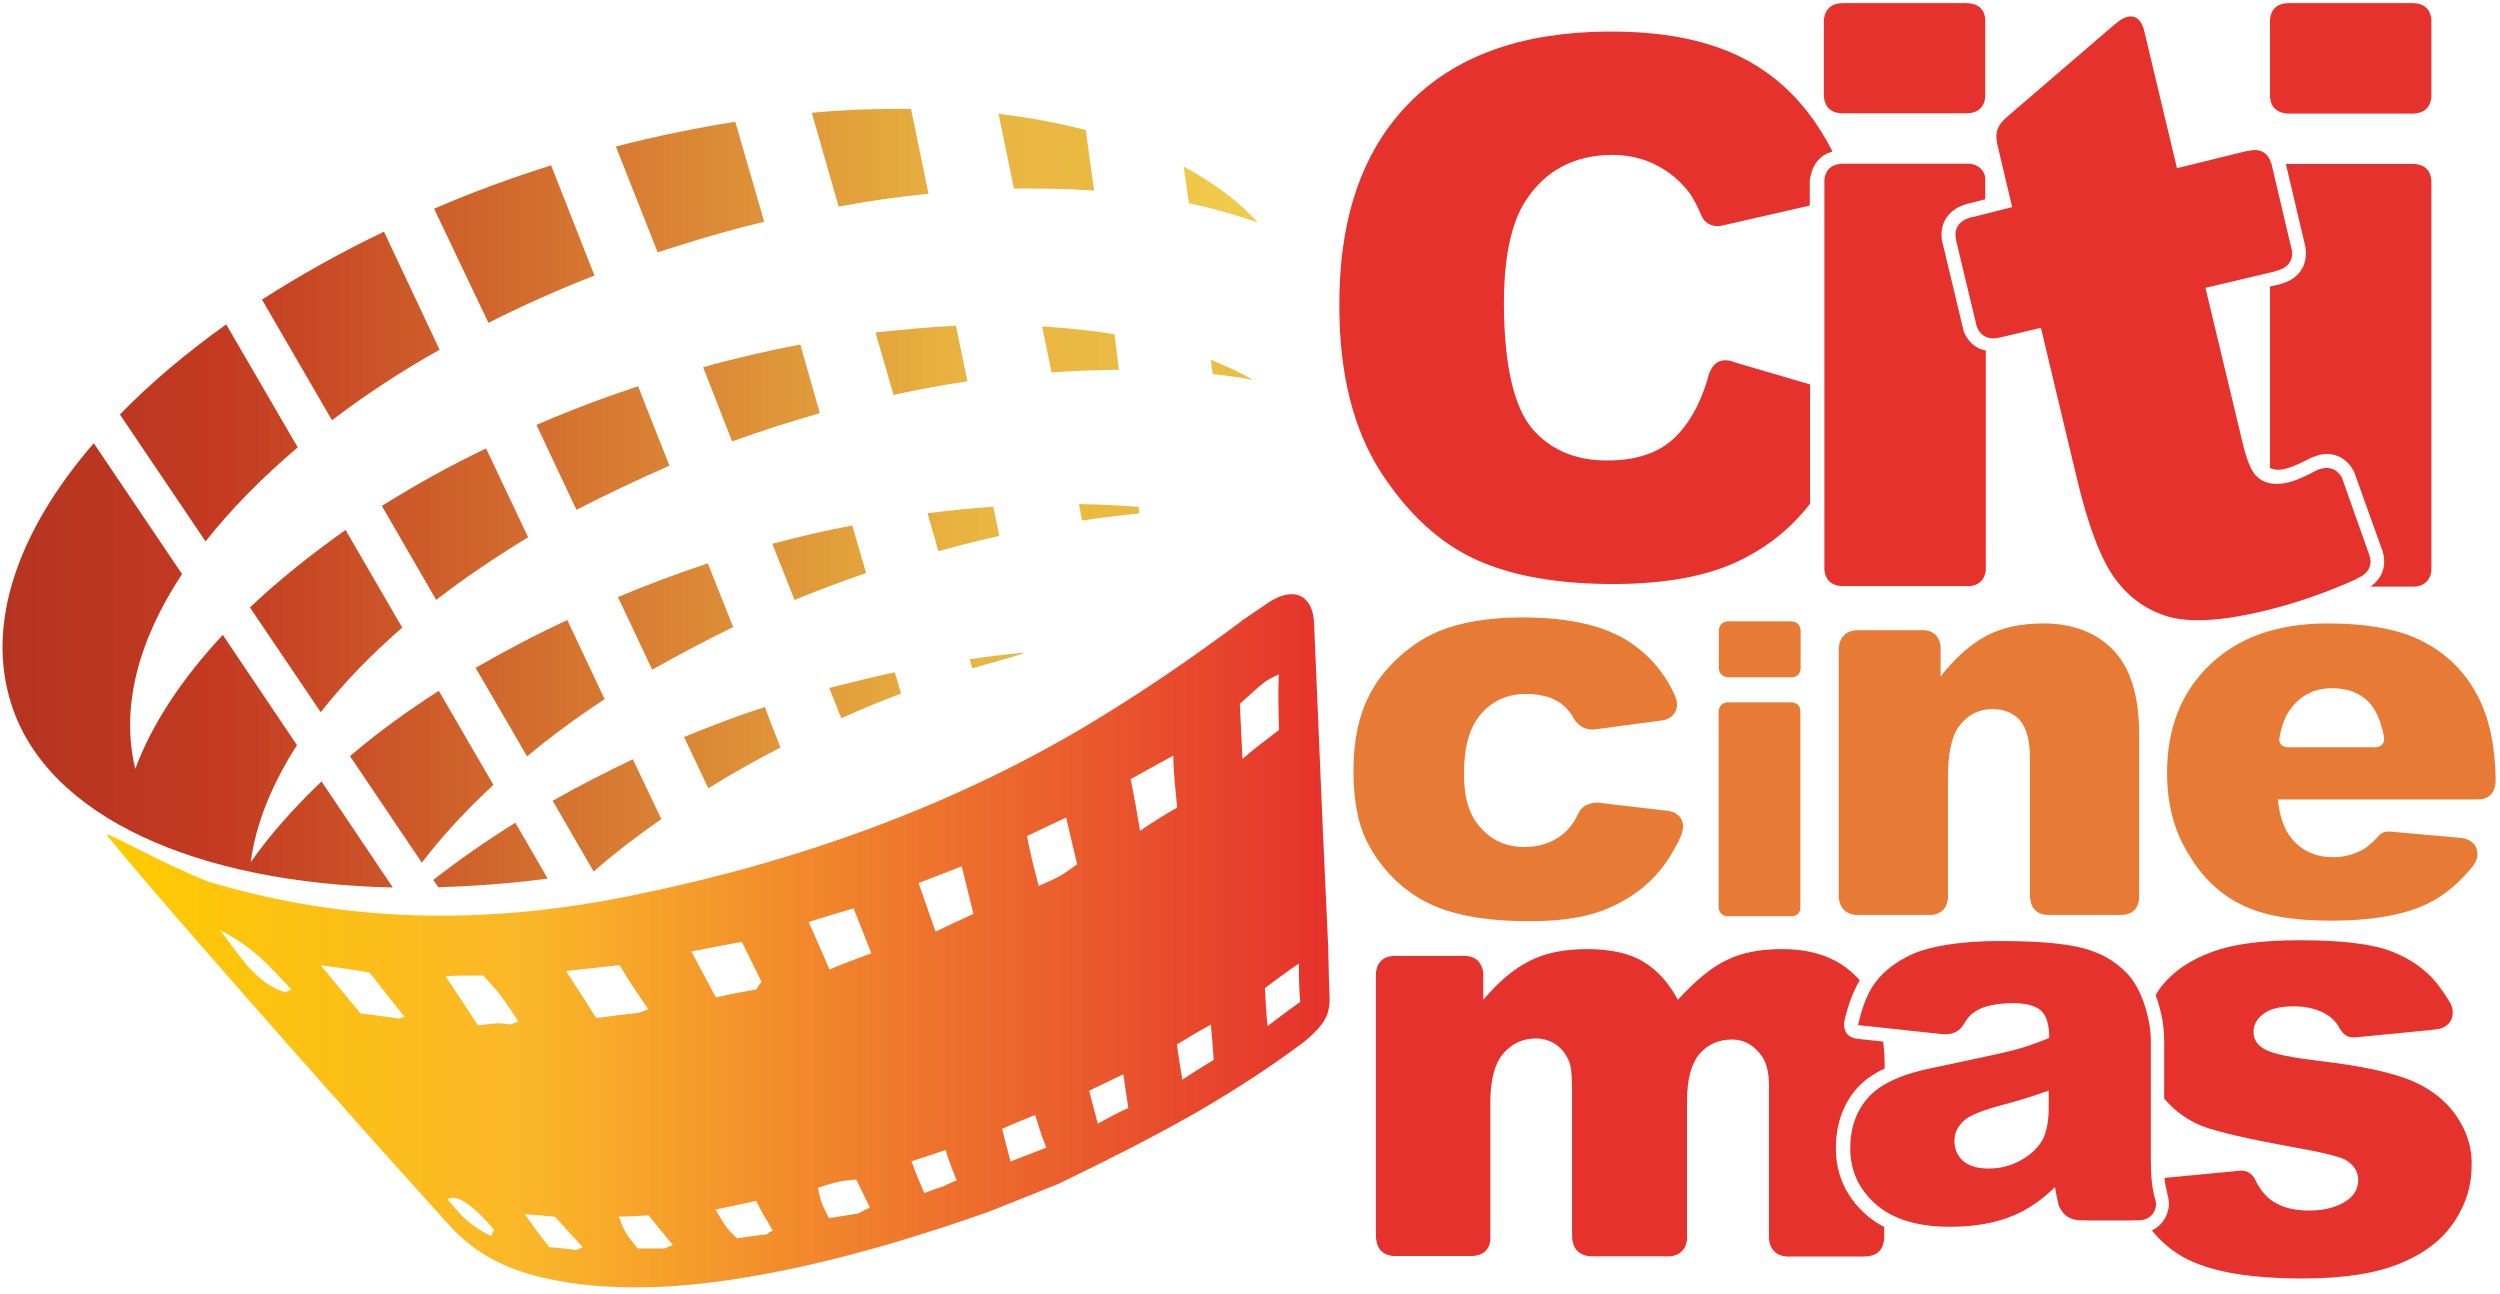
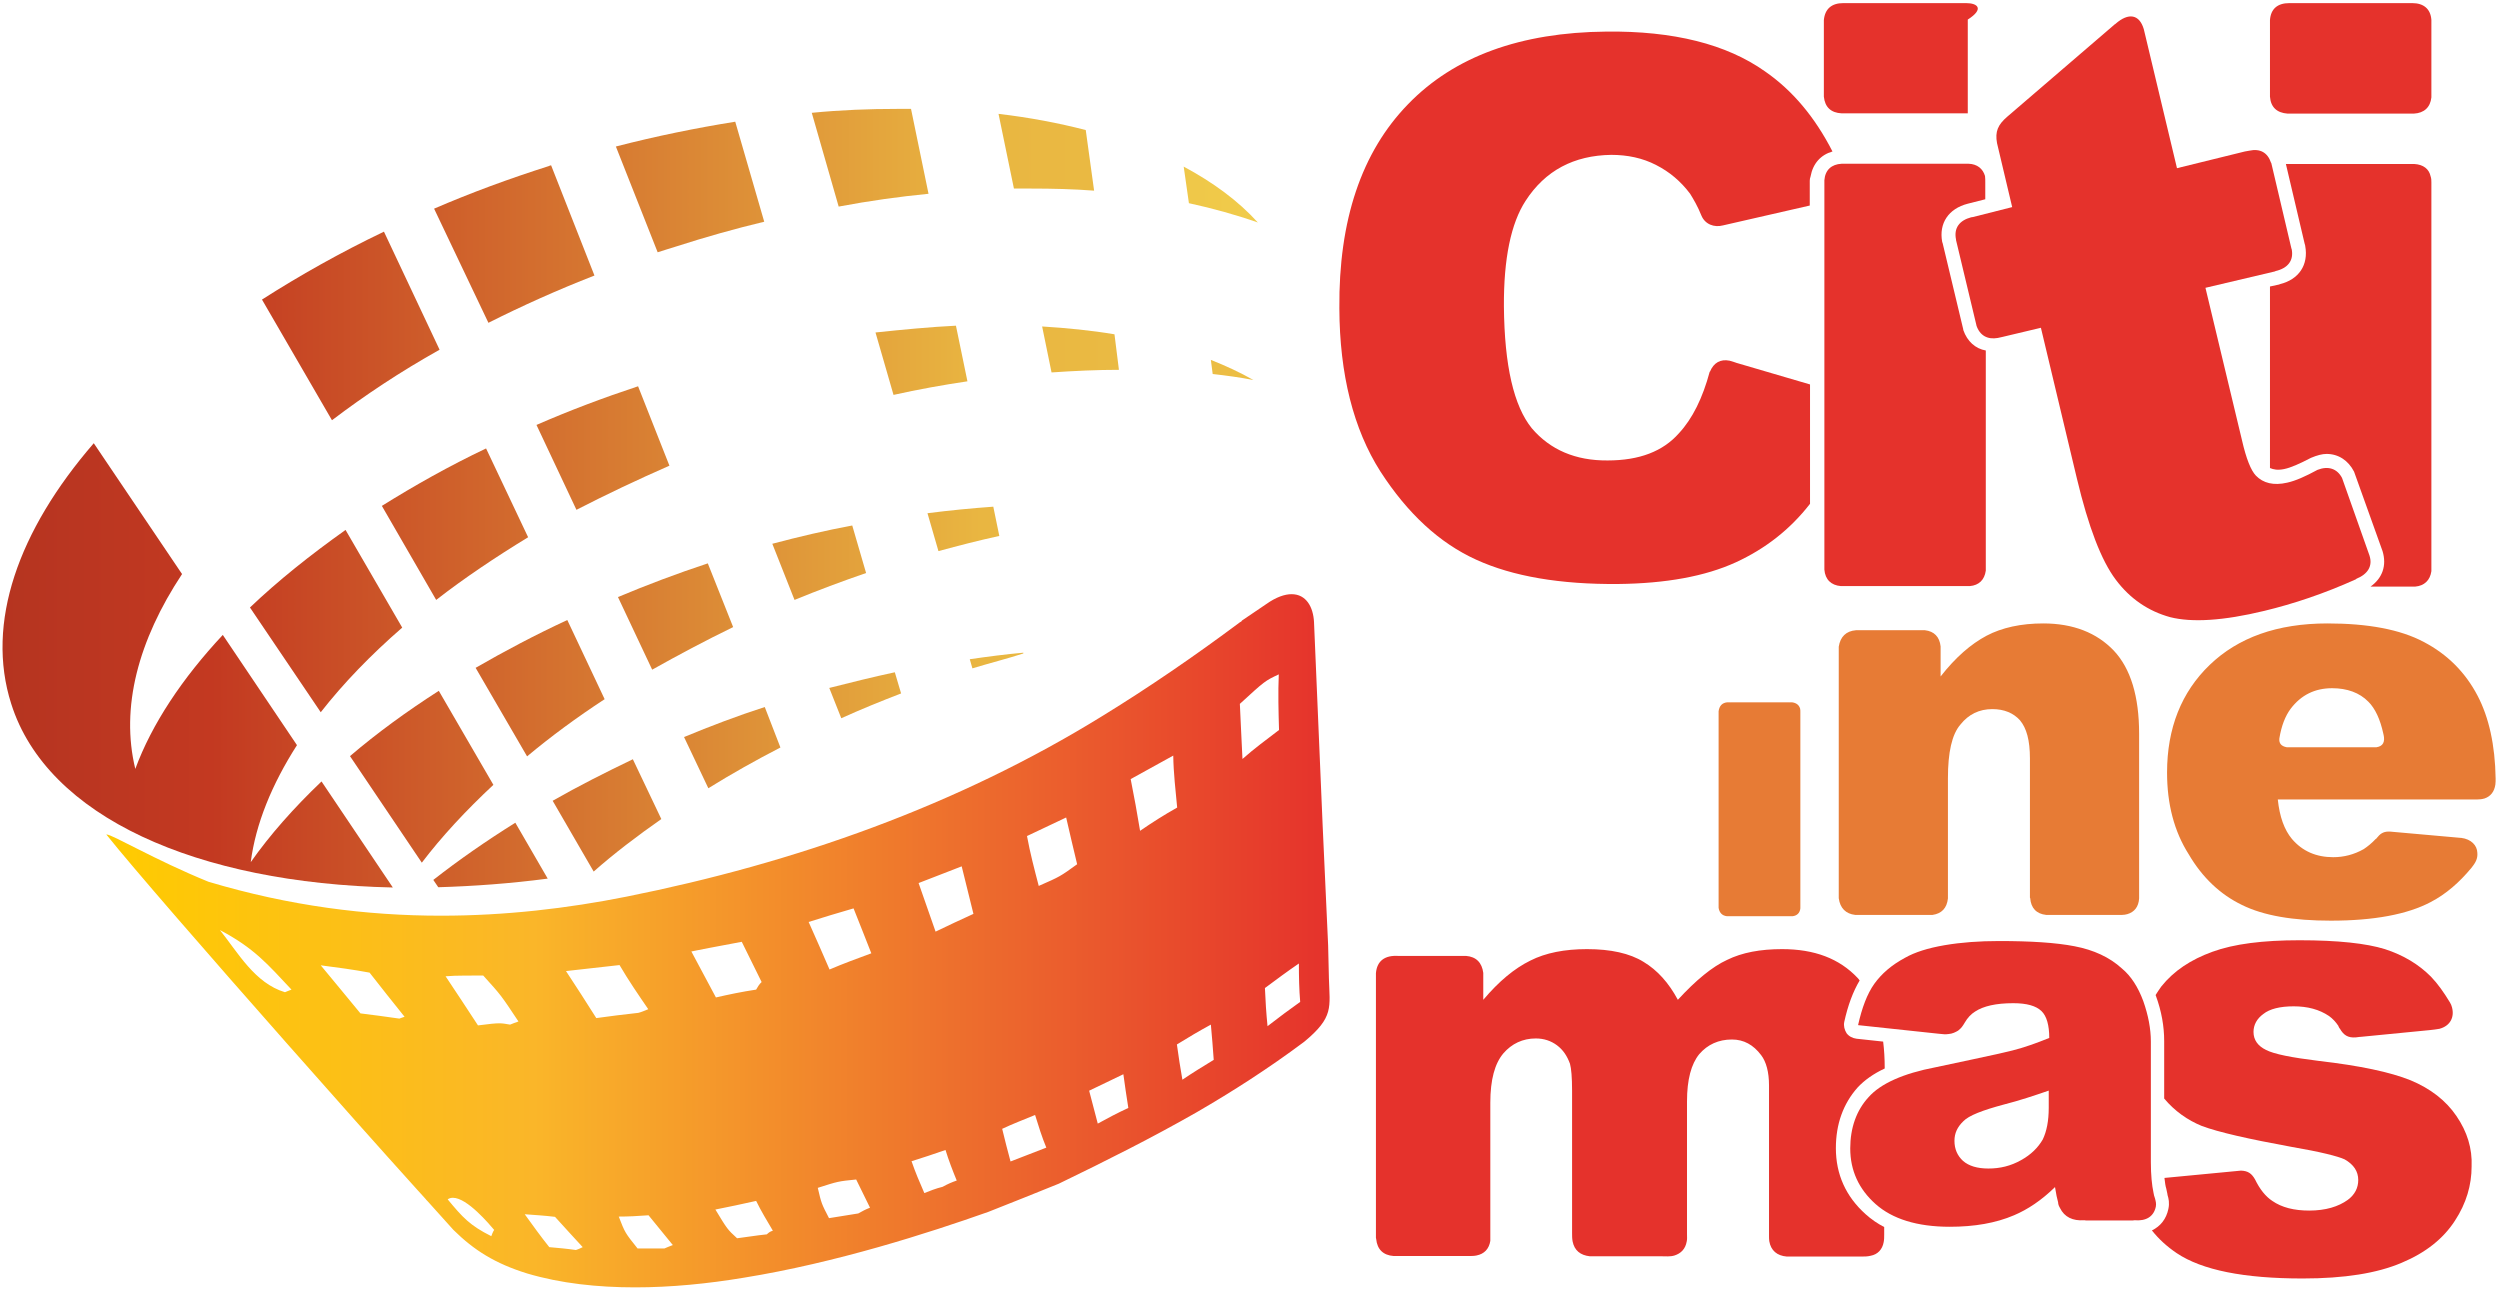
<svg xmlns="http://www.w3.org/2000/svg" width="226" height="117" viewBox="0 0 226 117" fill="none">
  <path fill-rule="evenodd" clip-rule="evenodd" d="M95.72 107.004C100.017 104.926 104.149 102.849 108.163 100.558C111.421 98.669 114.633 96.615 117.891 94.183C120.606 91.94 120.205 91.067 120.134 88.446L120.063 85.447C119.898 82.024 119.733 78.411 119.567 74.61C119.331 69.014 119.071 62.946 118.788 56.264C118.788 56.24 118.788 56.24 118.788 56.24C118.717 54.871 118.08 53.714 116.758 53.714C116.144 53.714 115.365 53.974 114.467 54.611L112.271 56.099C112.224 56.193 112.177 56.217 112.106 56.24C107.927 59.357 103.819 62.167 99.71 64.693C86.535 72.839 71.849 78.01 56.644 81.055C51.308 82.118 45.712 82.779 39.856 82.779C33.198 82.779 26.185 81.906 18.842 79.71C13.978 77.726 10.153 75.436 9.634 75.436H9.61C11.924 78.34 18.866 86.321 25.997 94.396C30.105 99.047 34.237 103.699 37.755 107.594L38.463 108.374C38.51 108.444 38.581 108.515 38.652 108.586C39.478 109.507 40.258 110.381 40.989 111.183C42.855 113.025 44.767 114.229 47.672 115.126C50.694 116.024 54.023 116.378 57.423 116.378C60.658 116.378 63.987 116.047 67.245 115.504C75.58 114.158 83.938 111.467 89.345 109.554C91.47 108.728 93.595 107.854 95.72 107.004ZM117.419 87.1C117.419 88.257 117.442 89.461 117.537 90.571C116.545 91.279 115.553 92.011 114.585 92.767C114.467 91.586 114.396 90.476 114.349 89.319C115.365 88.564 116.38 87.808 117.419 87.1ZM115.601 60.962C115.53 62.639 115.577 64.339 115.624 65.992C114.515 66.842 113.381 67.668 112.319 68.612C112.248 66.983 112.153 65.331 112.083 63.63C114.349 61.553 114.349 61.553 115.601 60.962ZM109.721 95.812C108.753 96.403 107.785 96.993 106.888 97.607C106.699 96.521 106.534 95.482 106.392 94.419C107.384 93.806 108.376 93.215 109.462 92.625C109.556 93.64 109.651 94.774 109.721 95.812ZM106.062 68.305C106.085 69.911 106.274 71.469 106.416 73.004C105.235 73.665 104.126 74.374 103.063 75.106C102.803 73.5 102.52 71.989 102.213 70.43C103.465 69.746 104.74 69.037 106.062 68.305ZM101.552 97.111C101.694 98.126 101.835 99.142 102.001 100.157C101.033 100.606 100.135 101.078 99.238 101.574C98.978 100.606 98.719 99.59 98.459 98.599C99.474 98.103 100.49 97.631 101.552 97.111ZM96.381 73.901C96.712 75.294 97.019 76.711 97.373 78.128C95.838 79.237 95.838 79.237 93.902 80.088C93.501 78.553 93.123 77.112 92.84 75.578C93.949 75.058 95.177 74.468 96.381 73.901ZM93.572 100.794C93.878 101.786 94.185 102.778 94.587 103.746C93.524 104.171 92.415 104.572 91.352 104.997C91.092 104.029 90.833 103.038 90.597 102.046C91.494 101.621 92.533 101.219 93.572 100.794ZM25.76 89.697C23.021 88.871 21.51 86.108 19.881 84.078C22.974 85.707 24.202 87.171 26.351 89.461C26.138 89.532 25.949 89.626 25.76 89.697ZM36.102 92.082C34.827 91.893 33.694 91.751 32.584 91.61C31.403 90.193 30.223 88.729 28.995 87.265C30.459 87.454 31.899 87.643 33.41 87.926C34.473 89.272 35.535 90.642 36.574 91.917C36.385 91.987 36.197 92.035 36.102 92.082ZM44.413 111.75C42.477 110.782 41.816 110.05 40.47 108.421C40.612 108.326 40.753 108.279 40.942 108.279C42.241 108.279 44.248 110.688 44.673 111.183C44.531 111.396 44.484 111.585 44.413 111.75ZM46.113 92.625C45.688 92.554 45.452 92.507 45.145 92.507C44.791 92.507 44.295 92.554 43.209 92.696C42.241 91.208 41.226 89.674 40.281 88.257C41.344 88.162 42.477 88.21 43.681 88.186C45.287 89.957 45.287 89.957 46.869 92.342C46.609 92.436 46.326 92.531 46.113 92.625ZM52.063 113.001C51.26 112.883 50.458 112.813 49.655 112.742C48.899 111.797 48.167 110.782 47.435 109.767C48.333 109.838 49.23 109.885 50.174 110.003C51.024 110.947 51.874 111.868 52.677 112.742C52.441 112.86 52.228 112.954 52.063 113.001ZM51.166 87.785C52.772 87.619 54.401 87.407 56.006 87.242C56.833 88.658 57.73 89.957 58.603 91.232C58.249 91.374 57.989 91.492 57.706 91.562C56.36 91.704 55.133 91.869 53.905 92.035C53.008 90.618 52.087 89.178 51.166 87.785ZM60.067 112.86C59.619 112.86 59.194 112.86 58.816 112.86C58.414 112.86 58.037 112.86 57.635 112.86C56.502 111.443 56.502 111.443 55.935 109.979C56.809 109.979 57.683 109.932 58.627 109.861C59.383 110.782 60.091 111.656 60.823 112.553C60.492 112.671 60.303 112.765 60.067 112.86ZM67.056 85.14C67.647 86.344 68.237 87.549 68.851 88.776C68.638 88.965 68.473 89.249 68.355 89.461C67.08 89.65 65.852 89.91 64.719 90.169C63.963 88.776 63.255 87.407 62.499 86.014C63.963 85.707 65.474 85.447 67.056 85.14ZM69.323 111.585C68.378 111.679 67.434 111.844 66.631 111.939C65.758 111.136 65.758 111.136 64.671 109.342C65.852 109.106 67.103 108.846 68.355 108.562C68.803 109.483 69.323 110.333 69.866 111.254C69.606 111.325 69.441 111.467 69.323 111.585ZM77.587 109.696C76.713 109.838 75.816 109.979 74.942 110.121C74.258 108.799 74.258 108.799 73.927 107.382C75.769 106.792 75.769 106.792 77.398 106.626C77.799 107.429 78.224 108.303 78.649 109.176C78.272 109.318 77.917 109.507 77.587 109.696ZM74.99 87.643C74.376 86.226 73.738 84.763 73.101 83.346C74.376 82.944 75.769 82.519 77.162 82.118C77.705 83.464 78.224 84.81 78.767 86.179C77.492 86.651 76.194 87.124 74.99 87.643ZM85.213 107.288C84.623 107.429 84.033 107.665 83.56 107.854C83.135 106.886 82.734 105.942 82.403 104.974C83.371 104.667 84.41 104.336 85.473 103.958C85.756 104.879 86.11 105.8 86.488 106.721C86.063 106.863 85.638 107.051 85.213 107.288ZM84.576 84.219C84.056 82.756 83.56 81.292 83.041 79.828C84.292 79.356 85.638 78.812 86.937 78.317C87.291 79.733 87.645 81.15 87.999 82.614C86.842 83.133 85.662 83.7 84.576 84.219Z" fill="url(#paint0_linear_1121_47636)" />
  <path d="M54.66 63.206L51.284 56.051C48.379 57.397 45.617 58.861 42.996 60.372L47.648 68.376C49.796 66.582 52.134 64.858 54.66 63.206Z" fill="url(#paint1_linear_1121_47636)" />
  <path d="M36.361 56.736L31.238 47.906C28.05 50.172 25.146 52.486 22.596 54.918L28.995 64.386C31.025 61.789 33.505 59.215 36.361 56.736Z" fill="url(#paint2_linear_1121_47636)" />
  <path d="M100.749 30.221C98.648 29.867 96.476 29.654 94.209 29.513L95.059 33.668C97.137 33.526 99.167 33.432 101.151 33.432L100.749 30.221Z" fill="url(#paint3_linear_1121_47636)" />
  <path d="M66.277 56.689L63.986 50.928C61.2 51.849 58.509 52.864 55.864 53.974L58.957 60.538C61.318 59.215 63.75 57.917 66.277 56.689Z" fill="url(#paint4_linear_1121_47636)" />
  <path d="M44.602 70.95L39.667 62.45C36.763 64.315 34.071 66.275 31.639 68.353L38.132 77.986C39.927 75.625 42.123 73.264 44.602 70.95Z" fill="url(#paint5_linear_1121_47636)" />
  <path d="M78.295 51.801L77.043 47.504C74.635 47.953 72.227 48.519 69.818 49.157L71.825 54.233C73.95 53.36 76.099 52.557 78.295 51.801Z" fill="url(#paint6_linear_1121_47636)" />
  <path d="M84.835 49.818C86.677 49.322 88.495 48.85 90.337 48.449L89.794 45.804C87.834 45.946 85.874 46.135 83.844 46.395L84.835 49.818Z" fill="url(#paint7_linear_1121_47636)" />
  <path d="M83.938 17.518L82.356 9.844C81.955 9.844 81.53 9.844 81.105 9.844C78.602 9.844 76.005 9.939 73.384 10.199L75.816 18.675C78.578 18.156 81.27 17.778 83.938 17.518Z" fill="url(#paint8_linear_1121_47636)" />
  <path d="M79.145 30.056L80.774 35.699C82.994 35.203 85.237 34.801 87.456 34.471L86.417 29.442C84.032 29.56 81.624 29.796 79.145 30.056Z" fill="url(#paint9_linear_1121_47636)" />
-   <path d="M63.562 33.196L66.182 39.901C67.528 39.429 68.898 38.957 70.267 38.508C71.542 38.107 72.841 37.729 74.116 37.351L72.345 31.142C69.417 31.708 66.489 32.37 63.562 33.196Z" fill="url(#paint10_linear_1121_47636)" />
  <path d="M34.52 45.733L39.431 54.233C41.981 52.25 44.767 50.385 47.742 48.567L43.941 40.539C40.612 42.121 37.471 43.892 34.52 45.733Z" fill="url(#paint11_linear_1121_47636)" />
  <path d="M60.516 42.097L57.682 34.919C54.542 35.958 51.473 37.115 48.498 38.414L52.11 46.087C54.825 44.694 57.611 43.372 60.516 42.097Z" fill="url(#paint12_linear_1121_47636)" />
  <path d="M44.153 29.182C47.199 27.647 50.41 26.207 53.739 24.908L49.82 14.944C49.725 14.968 49.678 14.968 49.608 15.015C46.042 16.149 42.571 17.424 39.242 18.864L44.153 29.182Z" fill="url(#paint13_linear_1121_47636)" />
  <path d="M49.961 72.39L53.668 78.789C55.51 77.16 57.588 75.578 59.784 74.043L57.21 68.636C54.707 69.84 52.275 71.068 49.961 72.39Z" fill="url(#paint14_linear_1121_47636)" />
  <path d="M70.55 67.574L69.134 63.914C66.655 64.717 64.223 65.638 61.838 66.629L64.034 71.257C66.088 69.982 68.307 68.731 70.55 67.574Z" fill="url(#paint15_linear_1121_47636)" />
  <path d="M87.905 60.419C89.298 59.995 91.21 59.499 92.509 59.074V59.003C90.927 59.145 89.298 59.357 87.668 59.593L87.905 60.419Z" fill="url(#paint16_linear_1121_47636)" />
  <path d="M80.892 60.774C78.909 61.199 76.925 61.694 74.966 62.19L76.052 64.929C77.823 64.126 79.617 63.395 81.459 62.686L80.892 60.774Z" fill="url(#paint17_linear_1121_47636)" />
  <path d="M109.627 33.81C110.878 33.952 112.106 34.117 113.31 34.353C112.106 33.668 110.831 33.078 109.461 32.535L109.627 33.81Z" fill="url(#paint18_linear_1121_47636)" />
-   <path d="M102.945 45.828C101.174 45.686 99.38 45.592 97.538 45.568L97.821 47.056C99.569 46.796 101.339 46.583 102.992 46.418L102.945 45.828Z" fill="url(#paint19_linear_1121_47636)" />
  <path d="M55.675 13.245L59.453 22.807C59.996 22.642 60.539 22.453 61.106 22.288C63.75 21.438 66.418 20.682 69.086 20.044L66.466 11.002C62.947 11.568 59.335 12.3 55.675 13.245Z" fill="url(#paint20_linear_1121_47636)" />
  <path d="M46.585 74.374C43.941 76.026 41.462 77.75 39.171 79.544L39.62 80.206C42.807 80.111 46.113 79.875 49.513 79.427L46.585 74.374Z" fill="url(#paint21_linear_1121_47636)" />
  <path d="M23.683 27.081L30.01 37.989C32.962 35.746 36.197 33.597 39.738 31.614L34.709 20.942C30.766 22.831 27.083 24.908 23.683 27.081Z" fill="url(#paint22_linear_1121_47636)" />
  <path d="M90.266 10.293L91.659 17.046C92.178 17.046 92.674 17.046 93.193 17.046C95.129 17.046 97.066 17.093 98.907 17.235L98.152 11.757C95.696 11.12 93.075 10.624 90.266 10.293Z" fill="url(#paint23_linear_1121_47636)" />
-   <path d="M10.838 37.469L18.582 48.944C20.873 46.04 23.682 43.183 26.917 40.444L20.448 29.324C16.811 31.921 13.6 34.636 10.838 37.469Z" fill="url(#paint24_linear_1121_47636)" />
  <path d="M1.016 63.63C4.25 73.854 17.803 79.851 35.512 80.229L29.066 70.643C26.563 73.028 24.391 75.483 22.667 77.939C23.116 74.468 24.58 70.903 26.846 67.361L20.141 57.397C16.457 61.34 13.719 65.472 12.231 69.51C10.885 63.961 12.491 57.893 16.457 51.896L8.477 40.067C1.653 47.953 -1.322 56.311 1.016 63.63Z" fill="url(#paint25_linear_1121_47636)" />
  <path fill-rule="evenodd" clip-rule="evenodd" d="M161.996 63.489H161.784C161.784 63.513 161.76 63.489 161.76 63.489H156.424C156.424 63.489 156.401 63.513 156.401 63.489H156.377H156.141C155.692 63.536 155.433 63.796 155.362 64.292V82.047C155.362 82.071 155.362 82.071 155.362 82.071C155.433 82.519 155.692 82.779 156.117 82.826H162.044C162.445 82.779 162.705 82.543 162.752 82.118V64.339C162.752 64.244 162.752 64.15 162.728 64.055C162.634 63.725 162.374 63.536 161.996 63.489Z" fill="#E77B35" />
-   <path fill-rule="evenodd" clip-rule="evenodd" d="M161.878 56.169H161.784C161.76 56.193 161.737 56.169 161.737 56.169H156.424C156.424 56.169 156.401 56.193 156.377 56.169C156.377 56.169 156.306 56.169 156.282 56.169C155.739 56.169 155.456 56.453 155.385 56.925V60.443C155.432 60.915 155.739 61.199 156.188 61.222H156.353H156.377H156.424H161.76H161.807H161.996C162.445 61.199 162.728 60.939 162.776 60.467V56.901C162.681 56.429 162.398 56.169 161.878 56.169Z" fill="#E77B35" />
-   <path fill-rule="evenodd" clip-rule="evenodd" d="M150.64 73.287C150.64 73.264 150.616 73.264 150.64 73.287L144.43 72.556C143.816 72.556 143.32 72.745 142.942 73.122C142.706 73.406 142.588 73.76 142.399 74.09C142.045 74.681 141.62 75.176 141.124 75.531C140.204 76.215 139.117 76.57 137.795 76.57C136.213 76.57 134.915 76.003 133.899 74.87C132.837 73.783 132.341 72.131 132.341 69.982C132.341 67.55 132.837 65.732 133.899 64.528C134.938 63.347 136.26 62.733 137.937 62.733C139.259 62.733 140.298 63.017 141.101 63.583C141.502 63.89 141.833 64.245 142.116 64.669L142.305 65.024C142.659 65.543 143.155 65.897 143.816 65.945C143.934 65.945 144.029 65.945 144.123 65.945L150.309 65.118C151.419 64.906 151.844 63.985 151.466 63.017V62.993C150.545 60.915 149.199 59.333 147.452 58.129C145.185 56.594 141.951 55.815 137.63 55.815C134.608 55.815 132.105 56.24 130.122 57.043C128.894 57.539 127.666 58.318 126.509 59.357C125.329 60.419 124.408 61.6 123.747 62.922C122.826 64.717 122.354 66.983 122.354 69.675C122.354 72.249 122.731 74.326 123.487 75.908C124.242 77.467 125.281 78.836 126.627 79.993C127.949 81.15 129.555 82 131.397 82.496C133.238 83.015 135.576 83.275 138.362 83.275C141.242 83.275 143.604 82.897 145.469 82.071C147.358 81.245 148.869 80.135 150.073 78.671C150.758 77.844 151.301 76.924 151.797 75.932C151.985 75.531 152.151 75.129 152.151 74.681C152.127 73.972 151.631 73.358 150.64 73.287Z" fill="#E77B35" />
  <path fill-rule="evenodd" clip-rule="evenodd" d="M184.711 56.358C182.704 56.358 180.98 56.736 179.587 57.468C178.17 58.224 176.801 59.404 175.431 61.151V58.436C175.337 57.563 174.841 57.067 174.015 56.972H167.781C166.884 57.043 166.365 57.563 166.223 58.46C166.223 58.46 166.223 58.46 166.223 58.483V81.197C166.341 82.094 166.861 82.614 167.711 82.708H174.7C175.526 82.59 175.998 82.094 176.093 81.221C176.093 81.197 176.093 81.197 176.093 81.174V70.36C176.093 68.022 176.447 66.393 177.226 65.496C177.958 64.575 178.926 64.103 180.106 64.103C181.169 64.103 182.019 64.457 182.609 65.118C183.2 65.826 183.506 66.913 183.506 68.565V81.15C183.53 81.174 183.53 81.197 183.53 81.197C183.601 82.094 184.097 82.614 184.97 82.708H191.322C191.676 82.708 192.006 82.732 192.313 82.638C192.951 82.449 193.329 81.976 193.376 81.221V66.322C193.376 62.969 192.62 60.443 191.086 58.814C189.551 57.208 187.426 56.358 184.711 56.358Z" fill="#E77B35" />
  <path fill-rule="evenodd" clip-rule="evenodd" d="M223.976 62.899C222.866 60.774 221.237 59.145 219.112 58.035C216.987 56.901 214.059 56.358 210.4 56.358C205.866 56.358 202.325 57.633 199.751 60.113C197.201 62.568 195.902 65.826 195.902 69.84C195.902 72.674 196.54 75.153 197.862 77.231C199.09 79.332 200.719 80.867 202.679 81.811C204.638 82.779 207.306 83.228 210.706 83.228C214.602 83.228 217.625 82.661 219.726 81.551C221.095 80.843 222.323 79.781 223.433 78.435C223.763 78.01 224 77.656 223.952 77.089C223.929 76.428 223.409 75.861 222.488 75.743C222.465 75.743 222.441 75.743 222.441 75.743L216.066 75.176C215.594 75.153 215.263 75.271 214.956 75.649C214.909 75.719 214.838 75.767 214.791 75.838C214.768 75.838 214.768 75.838 214.768 75.838C214.39 76.239 214.036 76.522 213.682 76.758C212.808 77.254 211.887 77.49 210.919 77.49C209.384 77.49 208.133 76.947 207.188 75.838C206.504 75.011 206.079 73.854 205.913 72.272H223.929C224.141 72.272 224.377 72.249 224.613 72.178C225.157 71.989 225.487 71.564 225.581 70.927C225.605 70.738 225.605 70.572 225.605 70.383C225.558 67.338 224.991 64.835 223.976 62.899ZM214.838 67.55H206.716C206.22 67.456 206.008 67.196 206.055 66.747C206.244 65.59 206.598 64.717 207.07 64.079C208.015 62.828 209.266 62.214 210.825 62.214C212.17 62.214 213.304 62.615 214.107 63.442C214.72 64.056 215.169 65.024 215.452 66.322C215.452 66.346 215.452 66.37 215.476 66.417C215.618 67.078 215.429 67.456 214.838 67.55Z" fill="#E77B35" />
-   <path d="M166.483 10.246H166.789H166.837H166.884H177.485H177.509C177.556 10.246 177.556 10.246 177.556 10.246H177.887C178.807 10.199 179.374 9.679 179.469 8.782V1.769C179.398 0.801 178.784 0.282 177.745 0.282C177.651 0.282 177.58 0.282 177.532 0.282C177.532 0.282 177.485 0.282 177.438 0.282H166.955C166.908 0.282 166.884 0.282 166.837 0.282C166.766 0.282 166.695 0.282 166.624 0.282C165.585 0.282 164.971 0.801 164.877 1.817V8.735C164.971 9.703 165.538 10.199 166.483 10.246Z" fill="#E5322C" />
+   <path d="M166.483 10.246H166.789H166.837H166.884H177.485H177.509C177.556 10.246 177.556 10.246 177.556 10.246H177.887V1.769C179.398 0.801 178.784 0.282 177.745 0.282C177.651 0.282 177.58 0.282 177.532 0.282C177.532 0.282 177.485 0.282 177.438 0.282H166.955C166.908 0.282 166.884 0.282 166.837 0.282C166.766 0.282 166.695 0.282 166.624 0.282C165.585 0.282 164.971 0.801 164.877 1.817V8.735C164.971 9.703 165.538 10.199 166.483 10.246Z" fill="#E5322C" />
  <path d="M177.485 29.843C177.485 29.772 177.462 29.701 177.438 29.607L175.62 22.004C175.597 21.957 175.597 21.91 175.573 21.863C175.266 20.186 176.14 18.864 177.887 18.415L179.469 18.014V16.456C179.469 16.267 179.469 16.125 179.445 15.913C179.256 15.252 178.737 14.826 177.958 14.803H177.58C177.58 14.803 177.58 14.803 177.556 14.803H177.509H166.955C166.908 14.803 166.908 14.803 166.86 14.803C166.86 14.803 166.86 14.803 166.837 14.803H166.483C165.562 14.85 164.995 15.37 164.924 16.29C164.924 16.338 164.924 16.338 164.924 16.338V51.447C164.924 51.447 164.924 51.447 164.924 51.495C164.995 52.392 165.538 52.911 166.412 52.982H178.076C178.902 52.911 179.398 52.415 179.516 51.589V31.685C178.572 31.52 177.84 30.858 177.485 29.843Z" fill="#E5322C" />
  <path fill-rule="evenodd" clip-rule="evenodd" d="M193.801 2.643L196.799 15.204L202.938 13.693L203.339 13.622C204.308 13.41 204.992 13.787 205.299 14.708L205.323 14.732L207.141 22.453C207.141 22.476 207.141 22.476 207.164 22.5C207.377 23.539 206.834 24.247 205.701 24.507C205.701 24.507 205.677 24.507 205.677 24.531L199.373 26.018L202.678 39.807C203.056 41.46 203.481 42.522 203.93 42.994C204.591 43.679 205.535 43.915 206.763 43.632C207.519 43.467 208.416 43.065 209.502 42.475C210.47 42.097 211.273 42.357 211.721 43.207L214.201 50.219C214.508 51.164 214.059 51.896 213.02 52.321C212.996 52.344 212.973 52.368 212.973 52.368C210.092 53.667 207.33 54.587 204.685 55.225C200.978 56.122 198.145 56.288 196.185 55.792C194.202 55.249 192.549 54.115 191.274 52.415C189.952 50.668 188.795 47.622 187.756 43.278L184.498 29.631L181.027 30.457L180.602 30.551C179.681 30.717 178.973 30.339 178.666 29.418V29.394L176.824 21.697V21.65C176.612 20.611 177.131 19.926 178.194 19.643L178.359 19.619L181.901 18.722L180.531 12.938C180.342 11.899 180.602 11.285 181.452 10.553L191.18 2.194C191.18 2.194 191.251 2.171 191.251 2.147C192.408 1.132 193.399 1.274 193.801 2.643Z" fill="#E5322C" />
  <path fill-rule="evenodd" clip-rule="evenodd" d="M163.626 34.754L156.944 32.794C156.92 32.794 156.92 32.794 156.896 32.771L156.353 32.606C155.527 32.44 154.913 32.794 154.583 33.597H154.559C153.921 35.982 153.001 37.847 151.773 39.169C150.333 40.799 148.208 41.625 145.327 41.625C142.423 41.649 140.133 40.657 138.48 38.721C136.851 36.714 136.001 33.078 135.953 27.695C135.93 23.374 136.591 20.186 137.913 18.156C139.684 15.417 142.281 14.047 145.658 14C147.121 14 148.491 14.283 149.719 14.921C150.923 15.535 151.938 16.385 152.788 17.518C153.095 18.014 153.473 18.651 153.803 19.478C154.134 20.281 154.96 20.588 155.763 20.375L163.602 18.581V16.338C163.602 16.22 163.626 16.078 163.673 15.96C163.885 14.779 164.594 14 165.656 13.693C164.074 10.6 162.044 8.168 159.541 6.444C156.07 3.989 151.277 2.785 145.209 2.856C137.465 2.926 131.467 5.099 127.288 9.42C123.085 13.74 121.008 19.903 121.078 27.883C121.102 33.857 122.353 38.792 124.785 42.617C127.241 46.418 130.121 49.086 133.451 50.597C136.756 52.108 141.053 52.84 146.295 52.793C150.569 52.746 154.134 52.108 156.92 50.833C159.588 49.606 161.831 47.858 163.626 45.544V34.754Z" fill="#E5322C" />
  <path d="M218.073 0.282C218.002 0.282 217.931 0.282 217.861 0.282C217.837 0.282 217.79 0.282 217.766 0.282H207.259C207.236 0.282 207.188 0.282 207.141 0.282C207.141 0.282 207 0.282 206.952 0.282C205.89 0.282 205.276 0.801 205.205 1.817V8.735C205.276 9.703 205.843 10.199 206.787 10.27H207.118H207.141C207.188 10.27 207.212 10.27 207.212 10.27H217.766H217.837C217.837 10.27 217.861 10.27 217.884 10.27H218.215C219.136 10.222 219.702 9.703 219.797 8.806V1.793C219.726 0.801 219.088 0.282 218.073 0.282Z" fill="#E5322C" />
  <path d="M218.262 14.826H217.908C217.884 14.826 217.884 14.826 217.884 14.826H217.79H207.259H207.165C207.141 14.826 207.141 14.826 207.141 14.826H206.763C206.716 14.826 206.669 14.826 206.645 14.826L208.345 22.051C208.369 22.122 208.393 22.193 208.393 22.24C208.7 23.94 207.826 25.262 206.102 25.688C206.055 25.711 206.008 25.735 205.961 25.735L205.205 25.9V42.31C205.536 42.451 205.913 42.522 206.48 42.404C207.07 42.286 207.873 41.932 208.912 41.389C209.479 41.153 209.927 41.035 210.329 41.035C211.391 41.035 212.288 41.625 212.808 42.64L215.381 49.818C215.783 51.14 215.358 52.274 214.295 53.029H218.333C219.159 52.958 219.679 52.462 219.797 51.636V16.479C219.797 16.29 219.797 16.149 219.726 15.936C219.584 15.275 219.065 14.874 218.262 14.826Z" fill="#E5322C" />
  <path fill-rule="evenodd" clip-rule="evenodd" d="M175.785 93.499L175.266 93.451L167.97 92.672C168.324 91.09 168.796 89.839 169.434 88.942C170.095 88.021 170.992 87.242 172.22 86.581C173.094 86.085 174.274 85.707 175.785 85.447C177.296 85.188 178.949 85.07 180.72 85.07C183.553 85.07 185.844 85.211 187.544 85.542C189.267 85.872 190.708 86.533 191.817 87.549C192.644 88.233 193.281 89.225 193.753 90.5C194.202 91.775 194.438 93.003 194.438 94.16V105.068C194.438 106.225 194.533 107.146 194.674 107.807C194.698 107.996 194.745 108.138 194.816 108.35C194.887 108.633 194.934 108.799 194.887 109.082C194.698 109.979 194.013 110.404 192.951 110.31C192.927 110.31 192.88 110.31 192.833 110.333H188.559C188.512 110.31 188.465 110.31 188.394 110.31C187.378 110.381 186.623 110.026 186.221 109.2C186.151 109.082 186.103 108.964 186.08 108.893C186.08 108.846 186.08 108.846 186.08 108.846C186.08 108.822 186.056 108.799 186.056 108.775C186.056 108.775 186.056 108.728 186.056 108.704C185.962 108.374 185.867 107.925 185.773 107.311C184.545 108.515 183.294 109.342 182.066 109.861C180.413 110.569 178.477 110.9 176.258 110.9C173.306 110.9 171.063 110.192 169.552 108.846C168.041 107.5 167.262 105.824 167.262 103.817C167.262 101.951 167.828 100.369 168.914 99.189C170.001 97.961 172.031 97.04 175.006 96.474C176.423 96.167 177.155 96.025 178.335 95.765C180.059 95.411 181.24 95.128 181.924 94.963C182.963 94.703 184.096 94.301 185.253 93.829C185.253 92.672 185.017 91.846 184.545 91.397C184.049 90.925 183.223 90.689 181.995 90.689C180.437 90.689 179.303 90.949 178.548 91.445C178.17 91.681 177.863 92.011 177.603 92.46C177.438 92.743 177.296 92.956 177.013 93.168C176.777 93.31 176.494 93.451 176.163 93.475C175.998 93.499 175.88 93.499 175.785 93.499ZM185.183 98.599C183.884 99.047 182.538 99.496 181.145 99.85C179.209 100.369 177.981 100.842 177.485 101.361C176.942 101.881 176.683 102.447 176.683 103.132C176.683 103.864 176.942 104.478 177.462 104.95C177.981 105.399 178.737 105.635 179.752 105.635C180.815 105.635 181.783 105.399 182.703 104.879C183.601 104.383 184.238 103.746 184.663 103.014C185.017 102.282 185.206 101.338 185.206 100.133V98.599H185.183Z" fill="#E5322C" />
  <path fill-rule="evenodd" clip-rule="evenodd" d="M168.655 109.767C166.86 108.161 165.963 106.154 165.963 103.793C165.963 101.621 166.624 99.779 167.923 98.315C168.537 97.654 169.363 97.064 170.378 96.592V96.544C170.378 95.694 170.331 94.915 170.237 94.16L167.828 93.9C167.474 93.853 167.144 93.688 166.931 93.404C166.742 93.097 166.648 92.743 166.719 92.389C167.049 90.878 167.521 89.626 168.112 88.635C168.064 88.564 167.994 88.469 167.923 88.399C166.27 86.651 164.027 85.801 161.099 85.801C159.139 85.801 157.487 86.108 156.141 86.769C154.795 87.383 153.307 88.611 151.678 90.382C150.852 88.847 149.837 87.714 148.585 86.958C147.334 86.179 145.61 85.801 143.462 85.801C141.455 85.801 139.731 86.132 138.338 86.84C136.898 87.549 135.505 88.706 134.088 90.382V87.974V87.95C133.97 87.029 133.45 86.486 132.53 86.415H126.509C126.509 86.415 126.438 86.415 126.391 86.415C125.187 86.344 124.478 86.864 124.384 87.974V111.892C124.384 111.915 124.407 111.963 124.407 112.01C124.502 112.954 125.045 113.474 125.989 113.544H126.391H126.414C126.414 113.544 126.438 113.544 126.462 113.544H132.719C132.978 113.544 133.262 113.544 133.474 113.497C134.182 113.356 134.607 112.907 134.725 112.175C134.725 112.01 134.725 111.844 134.725 111.679V99.685C134.725 97.607 135.127 96.143 135.906 95.222C136.662 94.349 137.653 93.876 138.834 93.876C139.566 93.876 140.203 94.089 140.746 94.49C141.313 94.915 141.667 95.458 141.927 96.167C142.045 96.592 142.116 97.394 142.116 98.599V111.467C142.116 111.726 142.116 111.962 142.163 112.222C142.328 113.049 142.871 113.474 143.721 113.568C144.028 113.568 144.335 113.568 144.619 113.568H150.191C150.545 113.568 150.994 113.615 151.371 113.497C151.962 113.308 152.363 112.907 152.481 112.222C152.528 112.01 152.505 111.821 152.505 111.585V99.567C152.505 97.607 152.882 96.19 153.614 95.293C154.37 94.419 155.362 93.971 156.566 93.971C157.628 93.971 158.502 94.443 159.21 95.388C159.659 95.978 159.919 96.899 159.919 98.126V111.726C159.919 111.868 159.919 112.033 159.942 112.199C160.084 113.049 160.65 113.521 161.524 113.592C161.949 113.592 162.374 113.592 162.775 113.592H168.277C168.56 113.592 168.82 113.592 169.103 113.521C169.741 113.403 170.166 112.954 170.284 112.293C170.331 112.057 170.331 111.844 170.331 111.585V110.924C169.741 110.617 169.174 110.239 168.655 109.767Z" fill="#E5322C" />
  <path fill-rule="evenodd" clip-rule="evenodd" d="M222.063 100.889C221.119 99.496 219.726 98.41 217.908 97.654C216.09 96.922 213.327 96.332 209.62 95.907C207.141 95.6 205.583 95.293 204.851 94.915C204.119 94.561 203.717 94.018 203.717 93.286C203.717 92.649 204.024 92.082 204.615 91.657C205.181 91.208 206.102 90.972 207.354 90.972C208.605 90.972 209.667 91.256 210.541 91.846C210.872 92.082 211.155 92.389 211.391 92.743V92.767C211.415 92.79 211.438 92.861 211.438 92.861C211.462 92.908 211.485 92.956 211.533 93.003C211.863 93.57 212.241 93.829 212.949 93.782L213.327 93.735H213.374L219.655 93.121C219.938 93.097 220.245 93.05 220.529 93.003C221.497 92.743 221.898 91.964 221.662 91.067C221.615 90.901 221.567 90.76 221.473 90.618C220.93 89.721 220.387 88.942 219.749 88.281C218.64 87.171 217.27 86.344 215.594 85.801C213.917 85.282 211.367 84.999 207.873 84.999C204.567 84.999 201.947 85.329 200.01 86.038C198.051 86.746 196.516 87.761 195.383 89.178C195.194 89.438 195.029 89.697 194.863 89.957C194.863 89.957 194.887 89.981 194.887 90.004C195.406 91.421 195.642 92.79 195.642 94.113V99.307C196.587 100.44 197.767 101.267 199.042 101.786C200.554 102.353 203.269 102.967 207.141 103.675C209.762 104.124 211.344 104.525 211.958 104.808C212.784 105.281 213.185 105.894 213.185 106.674C213.185 107.382 212.879 107.996 212.241 108.468C211.391 109.082 210.234 109.436 208.747 109.436C207.377 109.436 206.267 109.153 205.417 108.563C204.804 108.161 204.284 107.5 203.859 106.626C203.552 106.083 203.222 105.847 202.584 105.824L195.666 106.485C195.713 106.91 195.76 107.24 195.831 107.453C195.879 107.618 195.879 107.736 195.926 107.901L195.949 108.043C196.044 108.35 196.138 108.751 196.02 109.295C195.831 110.192 195.312 110.853 194.533 111.231C195.17 112.033 195.902 112.694 196.776 113.285C199.066 114.819 202.844 115.575 208.156 115.575C211.934 115.575 214.886 115.103 217.105 114.158C219.301 113.238 220.883 111.963 221.922 110.357C222.96 108.775 223.433 107.122 223.433 105.446C223.504 103.817 223.031 102.306 222.063 100.889Z" fill="#E5322C" />
  <path fill-rule="evenodd" clip-rule="evenodd" d="M107.006 15.062C109.65 16.479 111.941 18.156 113.711 20.115C111.775 19.431 109.65 18.84 107.478 18.368L107.006 15.062Z" fill="url(#paint26_linear_1121_47636)" />
  <defs>
    <linearGradient id="paint0_linear_1121_47636" x1="9.594" y1="85.084" x2="120.19" y2="85.084" gradientUnits="userSpaceOnUse">
      <stop stop-color="#FFCB00" />
      <stop offset="0.35" stop-color="#FAB629" />
      <stop offset="0.7" stop-color="#ED6E2D" />
      <stop offset="1" stop-color="#E5322C" />
    </linearGradient>
    <linearGradient id="paint1_linear_1121_47636" x1="158.254" y1="62.202" x2="-40.527" y2="62.202" gradientUnits="userSpaceOnUse">
      <stop stop-color="#F1CD4B" />
      <stop offset="0.35" stop-color="#E9B641" />
      <stop offset="0.7" stop-color="#C33921" />
      <stop offset="1" stop-color="#972A1F" />
    </linearGradient>
    <linearGradient id="paint2_linear_1121_47636" x1="158.255" y1="56.146" x2="-40.527" y2="56.146" gradientUnits="userSpaceOnUse">
      <stop stop-color="#F1CD4B" />
      <stop offset="0.35" stop-color="#E9B641" />
      <stop offset="0.7" stop-color="#C33921" />
      <stop offset="1" stop-color="#972A1F" />
    </linearGradient>
    <linearGradient id="paint3_linear_1121_47636" x1="158.255" y1="31.569" x2="-40.527" y2="31.569" gradientUnits="userSpaceOnUse">
      <stop stop-color="#F1CD4B" />
      <stop offset="0.35" stop-color="#E9B641" />
      <stop offset="0.7" stop-color="#C33921" />
      <stop offset="1" stop-color="#972A1F" />
    </linearGradient>
    <linearGradient id="paint4_linear_1121_47636" x1="158.255" y1="55.734" x2="-40.527" y2="55.734" gradientUnits="userSpaceOnUse">
      <stop stop-color="#F1CD4B" />
      <stop offset="0.35" stop-color="#E9B641" />
      <stop offset="0.7" stop-color="#C33921" />
      <stop offset="1" stop-color="#972A1F" />
    </linearGradient>
    <linearGradient id="paint5_linear_1121_47636" x1="158.255" y1="70.217" x2="-40.527" y2="70.217" gradientUnits="userSpaceOnUse">
      <stop stop-color="#F1CD4B" />
      <stop offset="0.35" stop-color="#E9B641" />
      <stop offset="0.7" stop-color="#C33921" />
      <stop offset="1" stop-color="#972A1F" />
    </linearGradient>
    <linearGradient id="paint6_linear_1121_47636" x1="158.255" y1="50.865" x2="-40.527" y2="50.865" gradientUnits="userSpaceOnUse">
      <stop stop-color="#F1CD4B" />
      <stop offset="0.35" stop-color="#E9B641" />
      <stop offset="0.7" stop-color="#C33921" />
      <stop offset="1" stop-color="#972A1F" />
    </linearGradient>
    <linearGradient id="paint7_linear_1121_47636" x1="158.255" y1="47.817" x2="-40.526" y2="47.817" gradientUnits="userSpaceOnUse">
      <stop stop-color="#F1CD4B" />
      <stop offset="0.35" stop-color="#E9B641" />
      <stop offset="0.7" stop-color="#C33921" />
      <stop offset="1" stop-color="#972A1F" />
    </linearGradient>
    <linearGradient id="paint8_linear_1121_47636" x1="158.255" y1="14.235" x2="-40.527" y2="14.235" gradientUnits="userSpaceOnUse">
      <stop stop-color="#F1CD4B" />
      <stop offset="0.35" stop-color="#E9B641" />
      <stop offset="0.7" stop-color="#C33921" />
      <stop offset="1" stop-color="#972A1F" />
    </linearGradient>
    <linearGradient id="paint9_linear_1121_47636" x1="158.255" y1="32.59" x2="-40.527" y2="32.59" gradientUnits="userSpaceOnUse">
      <stop stop-color="#F1CD4B" />
      <stop offset="0.35" stop-color="#E9B641" />
      <stop offset="0.7" stop-color="#C33921" />
      <stop offset="1" stop-color="#972A1F" />
    </linearGradient>
    <linearGradient id="paint10_linear_1121_47636" x1="158.255" y1="35.52" x2="-40.527" y2="35.52" gradientUnits="userSpaceOnUse">
      <stop stop-color="#F1CD4B" />
      <stop offset="0.35" stop-color="#E9B641" />
      <stop offset="0.7" stop-color="#C33921" />
      <stop offset="1" stop-color="#972A1F" />
    </linearGradient>
    <linearGradient id="paint11_linear_1121_47636" x1="158.255" y1="47.377" x2="-40.527" y2="47.377" gradientUnits="userSpaceOnUse">
      <stop stop-color="#F1CD4B" />
      <stop offset="0.35" stop-color="#E9B641" />
      <stop offset="0.7" stop-color="#C33921" />
      <stop offset="1" stop-color="#972A1F" />
    </linearGradient>
    <linearGradient id="paint12_linear_1121_47636" x1="158.255" y1="40.51" x2="-40.527" y2="40.51" gradientUnits="userSpaceOnUse">
      <stop stop-color="#F1CD4B" />
      <stop offset="0.35" stop-color="#E9B641" />
      <stop offset="0.7" stop-color="#C33921" />
      <stop offset="1" stop-color="#972A1F" />
    </linearGradient>
    <linearGradient id="paint13_linear_1121_47636" x1="158.255" y1="22.067" x2="-40.527" y2="22.067" gradientUnits="userSpaceOnUse">
      <stop stop-color="#F1CD4B" />
      <stop offset="0.35" stop-color="#E9B641" />
      <stop offset="0.7" stop-color="#C33921" />
      <stop offset="1" stop-color="#972A1F" />
    </linearGradient>
    <linearGradient id="paint14_linear_1121_47636" x1="158.255" y1="73.713" x2="-40.527" y2="73.713" gradientUnits="userSpaceOnUse">
      <stop stop-color="#F1CD4B" />
      <stop offset="0.35" stop-color="#E9B641" />
      <stop offset="0.7" stop-color="#C33921" />
      <stop offset="1" stop-color="#972A1F" />
    </linearGradient>
    <linearGradient id="paint15_linear_1121_47636" x1="158.255" y1="67.583" x2="-40.527" y2="67.583" gradientUnits="userSpaceOnUse">
      <stop stop-color="#F1CD4B" />
      <stop offset="0.35" stop-color="#E9B641" />
      <stop offset="0.7" stop-color="#C33921" />
      <stop offset="1" stop-color="#972A1F" />
    </linearGradient>
    <linearGradient id="paint16_linear_1121_47636" x1="158.255" y1="59.702" x2="-40.528" y2="59.702" gradientUnits="userSpaceOnUse">
      <stop stop-color="#F1CD4B" />
      <stop offset="0.35" stop-color="#E9B641" />
      <stop offset="0.7" stop-color="#C33921" />
      <stop offset="1" stop-color="#972A1F" />
    </linearGradient>
    <linearGradient id="paint17_linear_1121_47636" x1="158.255" y1="62.853" x2="-40.527" y2="62.853" gradientUnits="userSpaceOnUse">
      <stop stop-color="#F1CD4B" />
      <stop offset="0.35" stop-color="#E9B641" />
      <stop offset="0.7" stop-color="#C33921" />
      <stop offset="1" stop-color="#972A1F" />
    </linearGradient>
    <linearGradient id="paint18_linear_1121_47636" x1="158.255" y1="33.445" x2="-40.527" y2="33.445" gradientUnits="userSpaceOnUse">
      <stop stop-color="#F1CD4B" />
      <stop offset="0.35" stop-color="#E9B641" />
      <stop offset="0.7" stop-color="#C33921" />
      <stop offset="1" stop-color="#972A1F" />
    </linearGradient>
    <linearGradient id="paint19_linear_1121_47636" x1="158.255" y1="46.334" x2="-40.527" y2="46.334" gradientUnits="userSpaceOnUse">
      <stop stop-color="#F1CD4B" />
      <stop offset="0.35" stop-color="#E9B641" />
      <stop offset="0.7" stop-color="#C33921" />
      <stop offset="1" stop-color="#972A1F" />
    </linearGradient>
    <linearGradient id="paint20_linear_1121_47636" x1="158.255" y1="16.913" x2="-40.527" y2="16.913" gradientUnits="userSpaceOnUse">
      <stop stop-color="#F1CD4B" />
      <stop offset="0.35" stop-color="#E9B641" />
      <stop offset="0.7" stop-color="#C33921" />
      <stop offset="1" stop-color="#972A1F" />
    </linearGradient>
    <linearGradient id="paint21_linear_1121_47636" x1="158.255" y1="77.285" x2="-40.527" y2="77.285" gradientUnits="userSpaceOnUse">
      <stop stop-color="#F1CD4B" />
      <stop offset="0.35" stop-color="#E9B641" />
      <stop offset="0.7" stop-color="#C33921" />
      <stop offset="1" stop-color="#972A1F" />
    </linearGradient>
    <linearGradient id="paint22_linear_1121_47636" x1="158.255" y1="29.461" x2="-40.527" y2="29.461" gradientUnits="userSpaceOnUse">
      <stop stop-color="#F1CD4B" />
      <stop offset="0.35" stop-color="#E9B641" />
      <stop offset="0.7" stop-color="#C33921" />
      <stop offset="1" stop-color="#972A1F" />
    </linearGradient>
    <linearGradient id="paint23_linear_1121_47636" x1="158.255" y1="13.751" x2="-40.522" y2="13.751" gradientUnits="userSpaceOnUse">
      <stop stop-color="#F1CD4B" />
      <stop offset="0.35" stop-color="#E9B641" />
      <stop offset="0.7" stop-color="#C33921" />
      <stop offset="1" stop-color="#972A1F" />
    </linearGradient>
    <linearGradient id="paint24_linear_1121_47636" x1="158.255" y1="39.13" x2="-40.527" y2="39.13" gradientUnits="userSpaceOnUse">
      <stop stop-color="#F1CD4B" />
      <stop offset="0.35" stop-color="#E9B641" />
      <stop offset="0.7" stop-color="#C33921" />
      <stop offset="1" stop-color="#972A1F" />
    </linearGradient>
    <linearGradient id="paint25_linear_1121_47636" x1="158.255" y1="60.133" x2="-40.527" y2="60.133" gradientUnits="userSpaceOnUse">
      <stop stop-color="#F1CD4B" />
      <stop offset="0.35" stop-color="#E9B641" />
      <stop offset="0.7" stop-color="#C33921" />
      <stop offset="1" stop-color="#972A1F" />
    </linearGradient>
    <linearGradient id="paint26_linear_1121_47636" x1="115.628" y1="17.579" x2="17.563" y2="17.579" gradientUnits="userSpaceOnUse">
      <stop stop-color="#F1CD4B" />
      <stop offset="0.35" stop-color="#E9B641" />
      <stop offset="0.7" stop-color="#C33921" />
      <stop offset="1" stop-color="#972A1F" />
    </linearGradient>
  </defs>
</svg>